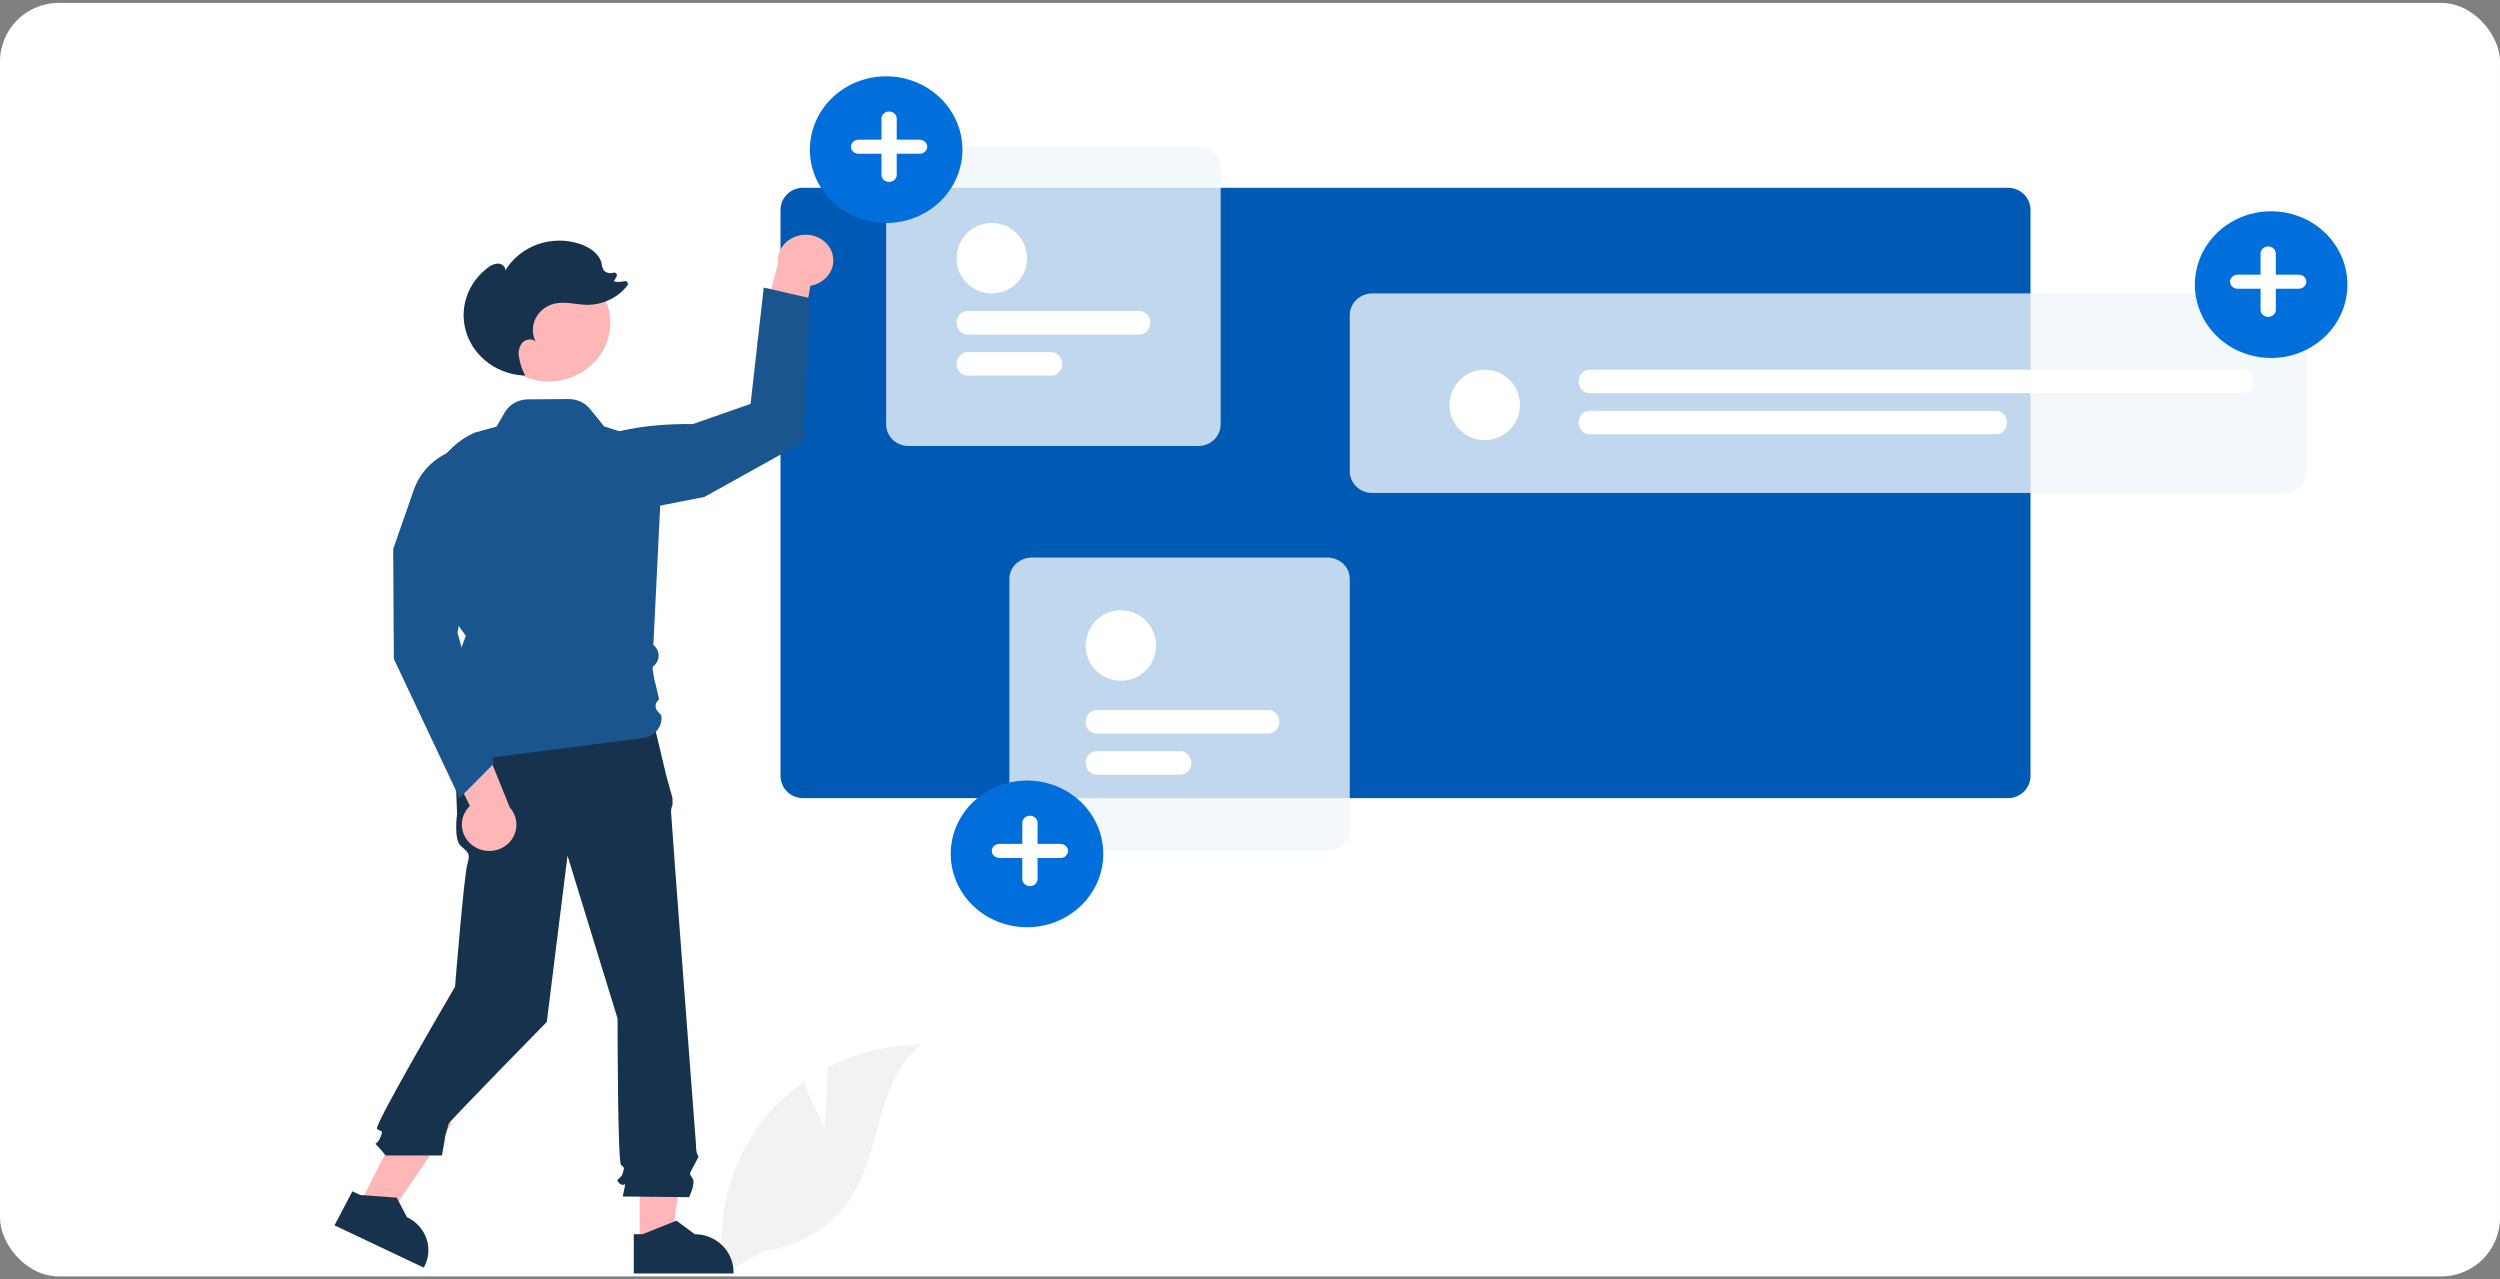
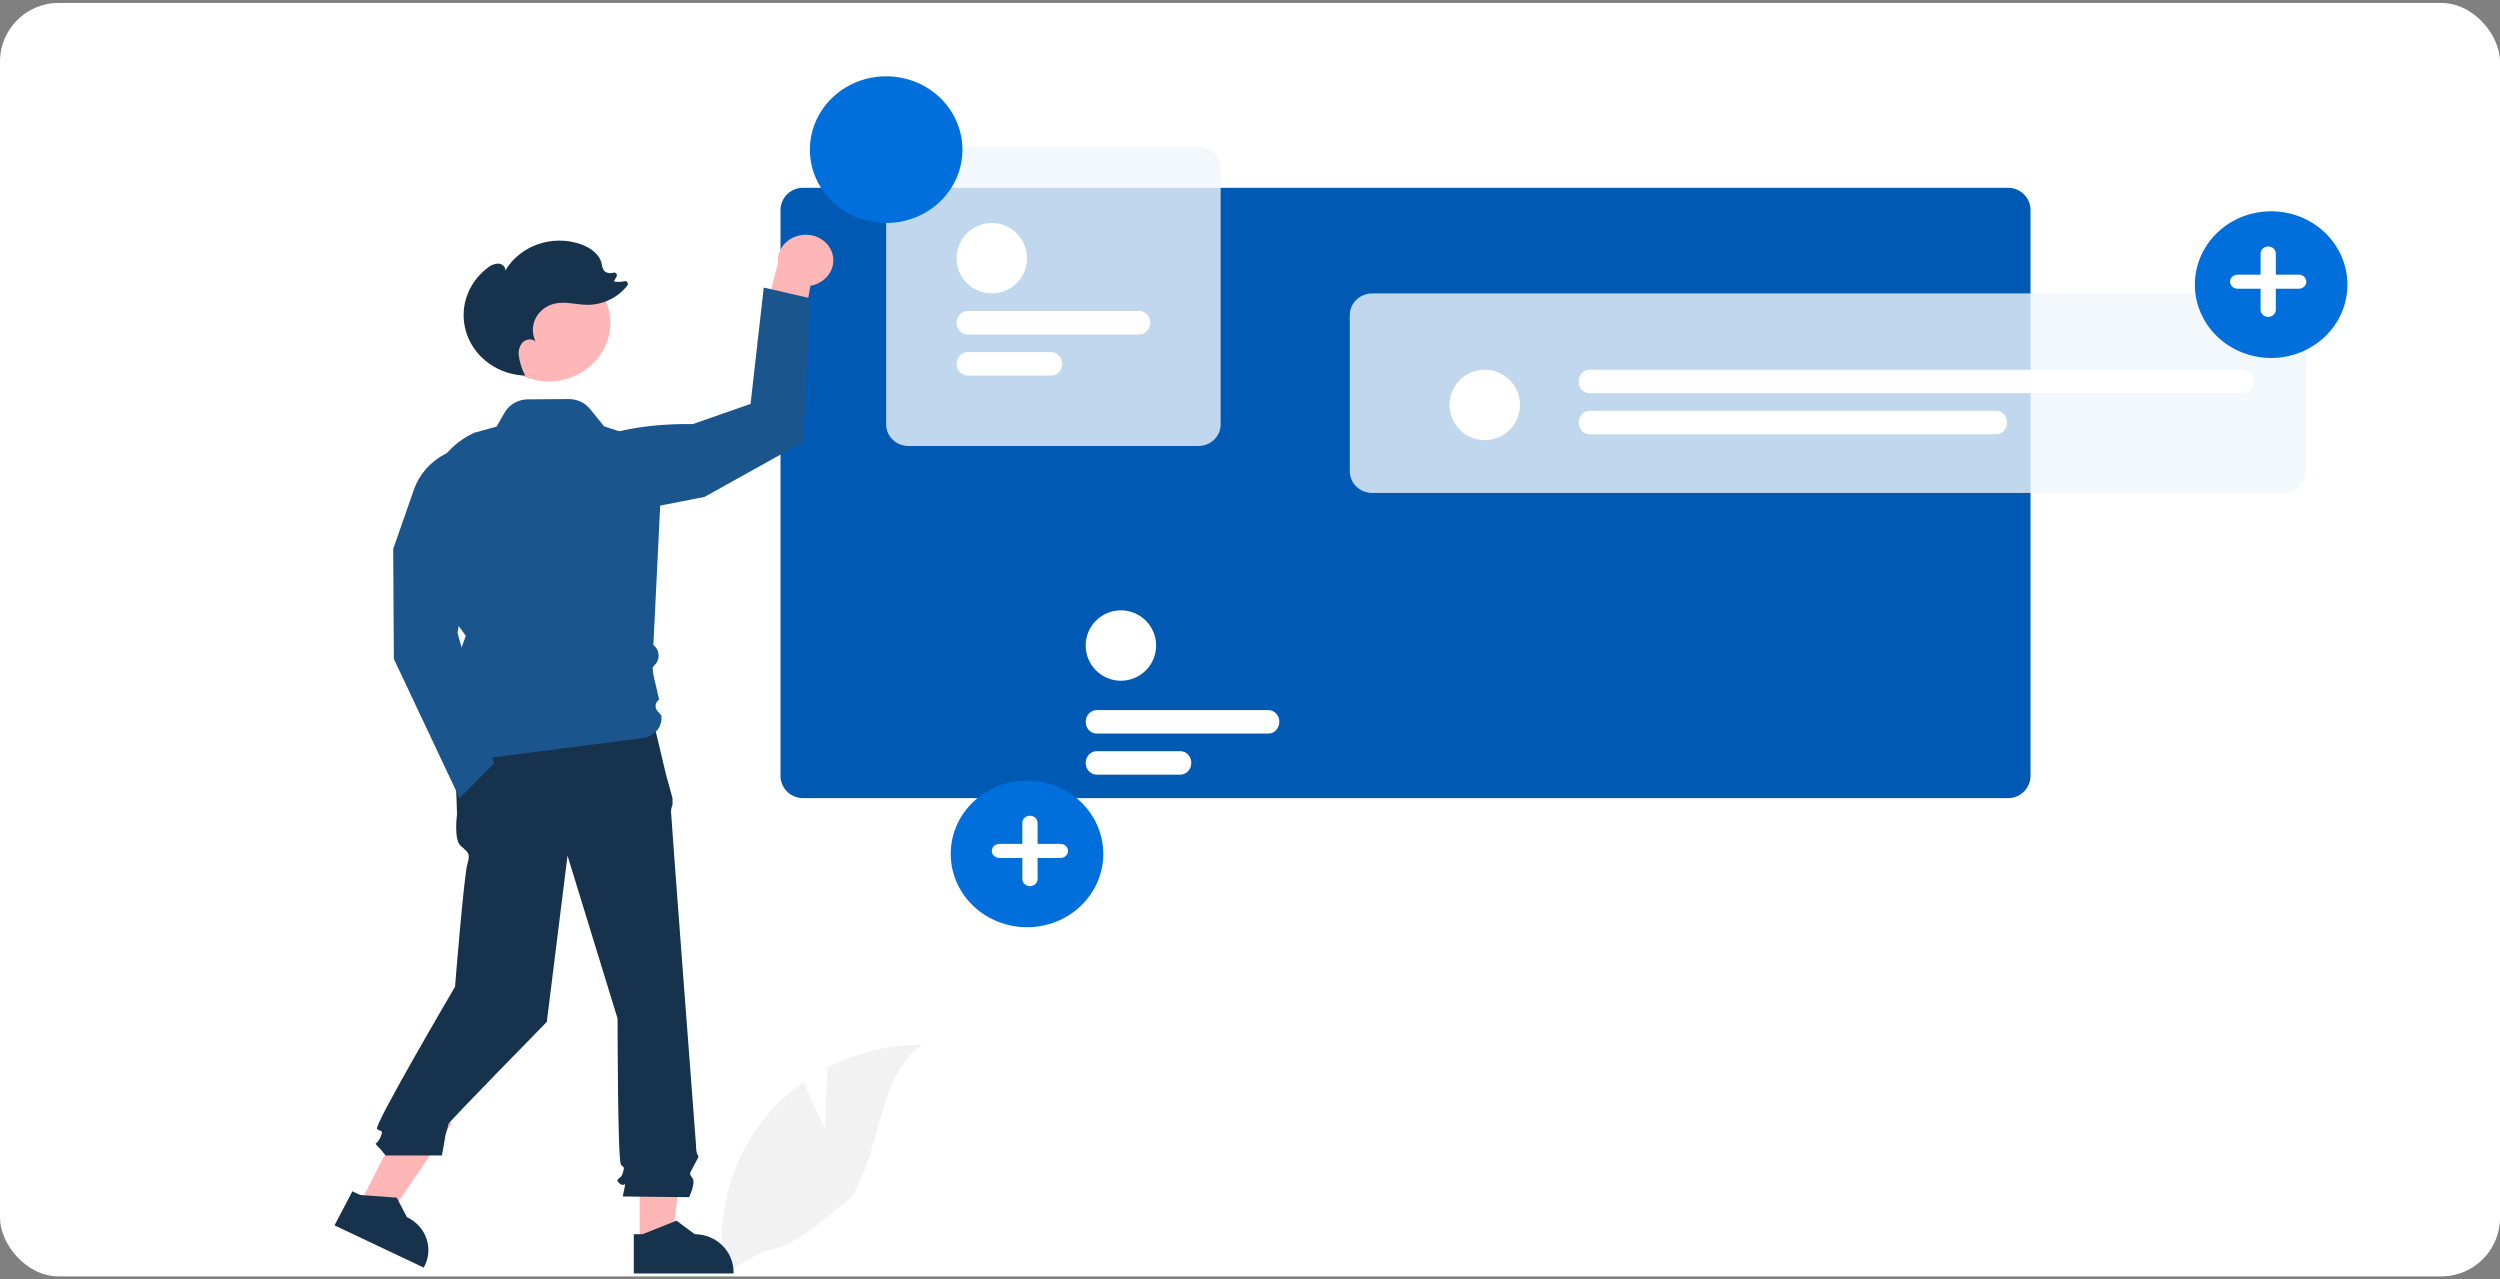
<svg xmlns="http://www.w3.org/2000/svg" width="426" height="218" viewBox="0 0 426 218" fill="none">
  <rect x="0" y="0" width="426" height="218" fill="#808080" stroke="none" />
  <rect y="0.5" width="426" height="217" rx="10" fill="white" />
-   <path d="M140.546 192.193L141.018 181.918C145.937 179.372 151.423 178.027 157 178C149.324 184.078 150.283 195.794 145.079 203.967C143.436 206.504 141.224 208.651 138.608 210.247C135.992 211.844 133.038 212.85 129.966 213.191L123.543 217C122.661 212.241 122.855 207.354 124.112 202.675C125.369 197.996 127.658 193.636 130.822 189.896C132.618 187.815 134.678 185.962 136.953 184.379C138.491 188.308 140.546 192.193 140.546 192.193Z" fill="#F2F2F2" />
+   <path d="M140.546 192.193L141.018 181.918C145.937 179.372 151.423 178.027 157 178C149.324 184.078 150.283 195.794 145.079 203.967C135.992 211.844 133.038 212.85 129.966 213.191L123.543 217C122.661 212.241 122.855 207.354 124.112 202.675C125.369 197.996 127.658 193.636 130.822 189.896C132.618 187.815 134.678 185.962 136.953 184.379C138.491 188.308 140.546 192.193 140.546 192.193Z" fill="#F2F2F2" />
  <path d="M342.186 32H136.819C135.807 32 134.836 32.4 134.12 33.111C133.404 33.822 133.001 34.787 133 35.793V132.202C133.001 133.209 133.404 134.175 134.12 134.886C134.836 135.598 135.806 135.999 136.819 136H342.186C343.198 135.998 344.167 135.597 344.882 134.885C345.597 134.173 345.999 133.208 346 132.202V35.793C345.999 34.787 345.597 33.823 344.882 33.112C344.167 32.401 343.197 32.001 342.186 32Z" fill="#0059B2" />
  <path opacity="0.8" d="M389.191 84H233.809C232.799 83.999 231.831 83.608 231.117 82.913C230.403 82.219 230.001 81.276 230 80.294V53.706C230.001 52.724 230.403 51.781 231.117 51.087C231.831 50.392 232.8 50.001 233.809 50H389.191C390.2 50.001 391.169 50.392 391.883 51.087C392.597 51.781 392.999 52.724 393 53.706V80.294C392.999 81.276 392.597 82.219 391.883 82.913C391.169 83.608 390.201 83.999 389.191 84Z" fill="#F0F6FC" />
  <path d="M253 75C256.314 75 259 72.314 259 69C259 65.686 256.314 63 253 63C249.686 63 247 65.686 247 69C247 72.314 249.686 75 253 75Z" fill="white" />
  <path d="M382.165 67H270.835C270.348 67 269.881 66.789 269.537 66.414C269.193 66.039 269 65.53 269 65C269 64.47 269.193 63.961 269.537 63.586C269.881 63.211 270.348 63 270.835 63H382.165C382.652 63 383.119 63.211 383.463 63.586C383.807 63.961 384 64.47 384 65C384 65.53 383.807 66.039 383.463 66.414C383.119 66.789 382.652 67 382.165 67Z" fill="white" />
  <path d="M340.158 74H270.842C270.353 74 269.885 73.789 269.539 73.414C269.194 73.039 269 72.53 269 72C269 71.47 269.194 70.961 269.539 70.586C269.885 70.211 270.353 70 270.842 70H340.158C340.647 70 341.115 70.211 341.461 70.586C341.806 70.961 342 71.47 342 72C342 72.53 341.806 73.039 341.461 73.414C341.115 73.789 340.647 74 340.158 74Z" fill="white" />
  <path d="M387 61C384.429 61 381.915 60.267 379.778 58.893C377.64 57.52 375.974 55.568 374.99 53.283C374.006 50.999 373.748 48.486 374.25 46.061C374.751 43.637 375.99 41.409 377.808 39.661C379.626 37.913 381.942 36.722 384.464 36.24C386.986 35.758 389.599 36.005 391.975 36.952C394.35 37.898 396.381 39.5 397.809 41.555C399.238 43.611 400 46.028 400 48.5C400 51.815 398.63 54.995 396.192 57.339C393.754 59.683 390.448 61 387 61Z" fill="#006EDB" />
  <path d="M391.7 46.8H387.801V43.2C387.801 42.882 387.664 42.577 387.42 42.352C387.177 42.126 386.846 42 386.501 42C386.157 42 385.826 42.126 385.582 42.352C385.338 42.577 385.202 42.882 385.202 43.2V46.8H381.302C381.131 46.8 380.962 46.831 380.804 46.891C380.646 46.951 380.503 47.039 380.382 47.151C380.261 47.262 380.165 47.395 380.099 47.54C380.034 47.686 380 47.842 380 48C380 48.158 380.034 48.314 380.099 48.46C380.165 48.605 380.261 48.738 380.382 48.849C380.503 48.961 380.646 49.049 380.804 49.109C380.962 49.169 381.131 49.2 381.302 49.2H385.202V52.8C385.202 53.118 385.338 53.423 385.582 53.648C385.826 53.874 386.157 54 386.501 54C386.846 54 387.177 53.874 387.42 53.648C387.664 53.423 387.801 53.118 387.801 52.8V49.2H391.7C392.045 49.2 392.376 49.074 392.619 48.849C392.863 48.623 393 48.318 393 48C393 47.682 392.863 47.377 392.619 47.151C392.376 46.926 392.045 46.8 391.7 46.8Z" fill="white" />
-   <path opacity="0.8" d="M226.138 145H175.862C174.838 144.999 173.856 144.619 173.132 143.944C172.408 143.269 172.001 142.354 172 141.399V98.601C172.001 97.646 172.408 96.731 173.132 96.056C173.856 95.381 174.838 95.001 175.862 95H226.138C227.162 95.001 228.144 95.381 228.868 96.056C229.592 96.731 229.999 97.646 230 98.601V141.399C229.999 142.354 229.592 143.269 228.868 143.944C228.144 144.619 227.162 144.999 226.138 145Z" fill="#F0F6FC" />
  <path d="M191 116C194.314 116 197 113.314 197 110C197 106.686 194.314 104 191 104C187.686 104 185 106.686 185 110C185 113.314 187.686 116 191 116Z" fill="white" />
  <path d="M216.144 125H186.856C186.364 125 185.892 124.789 185.544 124.414C185.196 124.039 185 123.53 185 123C185 122.47 185.196 121.961 185.544 121.586C185.892 121.211 186.364 121 186.856 121H216.144C216.636 121 217.108 121.211 217.456 121.586C217.804 121.961 218 122.47 218 123C218 123.53 217.804 124.039 217.456 124.414C217.108 124.789 216.636 125 216.144 125Z" fill="white" />
  <path d="M201.128 132H186.872C186.376 132 185.899 131.789 185.548 131.414C185.197 131.039 185 130.53 185 130C185 129.47 185.197 128.961 185.548 128.586C185.899 128.211 186.376 128 186.872 128H201.128C201.624 128 202.101 128.211 202.452 128.586C202.803 128.961 203 129.47 203 130C203 130.53 202.803 131.039 202.452 131.414C202.101 131.789 201.624 132 201.128 132Z" fill="white" />
  <path d="M175 158C172.429 158 169.915 157.267 167.778 155.893C165.64 154.52 163.974 152.568 162.99 150.284C162.006 147.999 161.748 145.486 162.25 143.061C162.751 140.637 163.99 138.409 165.808 136.661C167.626 134.913 169.942 133.723 172.464 133.24C174.986 132.758 177.599 133.005 179.975 133.952C182.35 134.898 184.381 136.5 185.809 138.555C187.238 140.611 188 143.028 188 145.5C188 148.815 186.63 151.995 184.192 154.339C181.754 156.683 178.448 158 175 158Z" fill="#006EDB" />
  <path d="M180.7 143.8H176.801V140.2C176.801 139.882 176.664 139.577 176.42 139.351C176.177 139.126 175.846 139 175.501 139C175.157 139 174.826 139.126 174.582 139.351C174.338 139.577 174.202 139.882 174.202 140.2V143.8H170.302C170.131 143.8 169.962 143.831 169.804 143.891C169.646 143.951 169.503 144.039 169.382 144.151C169.261 144.262 169.165 144.395 169.099 144.54C169.034 144.686 169 144.842 169 145C169 145.158 169.034 145.314 169.099 145.46C169.165 145.605 169.261 145.738 169.382 145.849C169.503 145.961 169.646 146.049 169.804 146.109C169.962 146.169 170.131 146.2 170.302 146.2H174.202V149.8C174.202 150.118 174.338 150.423 174.582 150.649C174.826 150.874 175.157 151 175.501 151C175.846 151 176.177 150.874 176.42 150.649C176.664 150.423 176.801 150.118 176.801 149.8V146.2H180.7C181.045 146.2 181.376 146.074 181.619 145.849C181.863 145.623 182 145.318 182 145C182 144.682 181.863 144.377 181.619 144.151C181.376 143.926 181.045 143.8 180.7 143.8Z" fill="white" />
  <path d="M109.001 212L114.421 212L117 192H109L109.001 212Z" fill="#FFB6B6" />
  <path d="M108 210.308L109.484 210.308L115.278 208L118.383 210.308C120.138 210.308 121.821 210.991 123.062 212.206C124.303 213.421 125 215.07 125 216.789V216.999L108 217L108 210.308Z" fill="#17324D" />
  <path d="M61 205.711L65.709 208L77 191.378L70.051 188L61 205.711Z" fill="#FFB6B6" />
  <path d="M60.046 203L61.374 203.628L67.608 204.08L69.336 207.396C70.906 208.139 72.101 209.443 72.658 211.023C73.215 212.602 73.088 214.327 72.305 215.817L72.21 216L57 208.803L60.046 203Z" fill="#17324D" />
  <path d="M111.117 122L77.293 122.85L77.882 138.716C77.882 138.716 77.293 142.965 78.47 144.099C79.646 145.232 80.235 145.232 79.646 147.215C79.058 149.198 77.537 168.147 77.537 168.147C77.537 168.147 63.655 191.792 64.244 192.359C64.832 192.925 65.42 192.359 64.832 193.775C64.244 195.192 63.655 194.625 64.244 195.192C64.765 195.733 65.256 196.3 65.714 196.892H75.301C75.301 196.892 75.837 194.058 75.837 193.775C75.837 193.492 76.426 191.792 76.426 191.509C76.426 191.225 93.176 174.13 93.176 174.13L96.705 145.799L105.234 173.564C105.234 173.564 105.234 197.929 105.823 198.495C106.411 199.062 106.411 198.779 106.117 199.912C105.823 201.045 104.646 200.762 105.529 201.612C106.411 202.462 106.705 201.045 106.411 202.462L106.117 203.878L117.416 204C117.416 204 118.593 201.612 118.005 200.762C117.416 199.912 117.452 200.144 118.169 198.753C118.887 197.362 119.181 197.079 118.887 196.795C118.593 196.512 118.593 195.005 118.593 195.005C118.593 195.005 114.352 139.282 114.352 138.432C114.33 137.995 114.413 137.559 114.596 137.158V136.004L113.47 131.916L111.117 122Z" fill="#17324D" />
  <path d="M141.72 42.883C142.143 43.971 142.085 45.169 141.557 46.217C141.029 47.266 140.074 48.081 138.897 48.489C138.637 48.578 138.369 48.646 138.096 48.692L135.377 64L129 58.585L132.559 44.878C132.428 43.723 132.795 42.567 133.583 41.659C134.371 40.752 135.516 40.166 136.77 40.028C137.825 39.917 138.889 40.139 139.789 40.658C140.689 41.176 141.37 41.961 141.72 42.883Z" fill="#FFB6B6" />
  <path d="M96 78.16C96 78.16 100.769 72.091 118.075 72.257L127.898 68.82L130.143 49L138 50.802L136.878 75.306L120.041 84.676L97.966 89L96 78.16Z" fill="#1B558E" />
  <path d="M93.5 65C99.299 65 104 60.523 104 55C104 49.477 99.299 45 93.5 45C87.701 45 83 49.477 83 55C83 60.523 87.701 65 93.5 65Z" fill="#FFB6B6" />
  <path d="M76.668 130C76.65 130 76.631 129.998 76.614 129.993C76.422 129.942 76.271 129.903 76.962 124.245L77.707 119.773L76.979 115.825L75.755 114.665L77.723 112.802L79.374 108.359L76.517 104.35L73.239 87.951C72.676 85.122 73.114 82.195 74.485 79.625C75.856 77.055 78.085 74.986 80.824 73.737L84.618 72.688L85.998 70.29C86.385 69.617 86.956 69.054 87.651 68.66C88.345 68.266 89.139 68.055 89.948 68.049L96.895 68C97.596 67.995 98.289 68.144 98.919 68.435C99.549 68.726 100.099 69.151 100.526 69.678L102.95 72.662L113 75.896L111.334 109.906C111.598 110.116 111.814 110.376 111.967 110.669C112.121 110.962 112.208 111.282 112.224 111.608C112.24 111.935 112.185 112.261 112.061 112.566C111.937 112.871 111.748 113.149 111.505 113.381C111.4 113.481 111.317 113.562 111.266 113.616C111.097 113.844 111.415 115.546 111.807 116.991L112.311 119.205C112.149 119.314 112.013 119.454 111.912 119.615C111.81 119.777 111.745 119.957 111.72 120.143C111.696 120.33 111.712 120.519 111.769 120.7C111.826 120.88 111.921 121.047 112.049 121.191L112.691 121.909C112.818 122.809 112.563 123.721 111.981 124.443C111.4 125.166 110.54 125.64 109.589 125.763C100.404 126.947 76.716 130 76.668 130Z" fill="#1B558E" />
  <path d="M91.131 64.279C91.087 64.186 91.044 64.093 91 64C91.017 64.001 91.034 64.003 91.05 64.003L91.131 64.279Z" fill="#2F2E41" />
  <path d="M83.079 45.649C83.569 45.21 84.206 44.948 84.878 44.91C85.545 44.93 86.222 45.503 86.084 46.124C87.309 44.061 89.26 42.474 91.594 41.642C93.927 40.81 96.494 40.786 98.845 41.574C100.503 42.131 102.129 43.244 102.51 44.876C102.547 45.304 102.682 45.72 102.904 46.095C103.097 46.295 103.347 46.437 103.624 46.504C103.901 46.57 104.192 46.559 104.462 46.47L104.478 46.465C104.57 46.435 104.67 46.432 104.764 46.457C104.858 46.481 104.942 46.532 105.006 46.602C105.069 46.673 105.109 46.76 105.12 46.852C105.131 46.944 105.112 47.038 105.067 47.12L104.598 47.952C105.189 48.077 105.804 48.065 106.389 47.915C106.487 47.891 106.589 47.896 106.683 47.93C106.778 47.963 106.859 48.023 106.915 48.102C106.972 48.181 107.001 48.275 107 48.371C106.998 48.466 106.966 48.559 106.907 48.636C106.127 49.651 105.109 50.478 103.933 51.052C102.758 51.627 101.458 51.932 100.136 51.945C98.262 51.934 96.368 51.32 94.543 51.73C93.837 51.888 93.177 52.195 92.612 52.628C92.048 53.06 91.592 53.608 91.278 54.229C90.965 54.851 90.802 55.532 90.801 56.222C90.801 56.911 90.963 57.592 91.275 58.215C90.714 57.632 89.631 57.77 89.057 58.341C88.793 58.647 88.598 59.002 88.484 59.382C88.37 59.763 88.339 60.162 88.393 60.554C88.546 61.756 88.921 62.922 89.502 64C87.285 63.935 85.142 63.225 83.363 61.965C81.584 60.705 80.255 58.957 79.554 56.956C78.854 54.955 78.816 52.797 79.447 50.776C80.077 48.754 81.345 46.964 83.079 45.649Z" fill="#17324D" />
-   <path d="M80.655 144.151C79.653 143.461 78.976 142.421 78.768 141.258C78.56 140.094 78.84 138.899 79.546 137.93C79.703 137.716 79.879 137.516 80.072 137.332L73 123L81.446 124.163L86.867 137.595C87.674 138.497 88.076 139.666 87.988 140.849C87.9 142.032 87.328 143.135 86.395 143.919C85.608 144.574 84.611 144.954 83.568 144.996C82.525 145.038 81.498 144.74 80.655 144.151Z" fill="#FFB6B6" />
  <path d="M78.306 136L67.112 112.284L67 93.552L70.529 83.435C71.007 82.062 71.773 80.794 72.781 79.705C73.788 78.616 75.017 77.728 76.395 77.095C77.773 76.461 79.271 76.094 80.802 76.016C82.332 75.938 83.864 76.149 85.306 76.638L85.384 76.665L85.417 76.736C85.547 77.023 88.507 83.924 79.728 98.12L77.961 107.834L84.161 130.1L78.306 136Z" fill="#1B558E" />
  <path opacity="0.8" d="M204.205 76H154.795C153.789 75.999 152.824 75.612 152.113 74.923C151.401 74.234 151.001 73.301 151 72.327V28.673C151.001 27.699 151.401 26.765 152.113 26.077C152.824 25.388 153.789 25.001 154.795 25H204.205C205.211 25.001 206.176 25.388 206.887 26.077C207.599 26.765 207.999 27.699 208 28.673V72.327C207.999 73.301 207.599 74.234 206.887 74.923C206.176 75.612 205.211 75.999 204.205 76Z" fill="#F0F6FC" />
  <path d="M169 50C172.314 50 175 47.314 175 44C175 40.686 172.314 38 169 38C165.686 38 163 40.686 163 44C163 47.314 165.686 50 169 50Z" fill="white" />
  <path d="M194.144 57H164.856C164.364 57 163.892 56.789 163.544 56.414C163.196 56.039 163 55.53 163 55C163 54.47 163.196 53.961 163.544 53.586C163.892 53.211 164.364 53 164.856 53H194.144C194.636 53 195.108 53.211 195.456 53.586C195.804 53.961 196 54.47 196 55C196 55.53 195.804 56.039 195.456 56.414C195.108 56.789 194.636 57 194.144 57Z" fill="white" />
  <path d="M179.128 64H164.872C164.376 64 163.899 63.789 163.548 63.414C163.197 63.039 163 62.53 163 62C163 61.47 163.197 60.961 163.548 60.586C163.899 60.211 164.376 60 164.872 60H179.128C179.624 60 180.101 60.211 180.452 60.586C180.803 60.961 181 61.47 181 62C181 62.53 180.803 63.039 180.452 63.414C180.101 63.789 179.624 64 179.128 64Z" fill="white" />
  <path d="M151 38C148.429 38 145.915 37.267 143.778 35.893C141.64 34.52 139.974 32.568 138.99 30.284C138.006 28 137.748 25.486 138.25 23.061C138.751 20.637 139.99 18.409 141.808 16.661C143.626 14.913 145.942 13.723 148.464 13.24C150.986 12.758 153.599 13.005 155.975 13.951C158.35 14.898 160.381 16.5 161.809 18.555C163.238 20.611 164 23.028 164 25.5C164 28.815 162.63 31.995 160.192 34.339C157.754 36.683 154.448 38 151 38Z" fill="#006EDB" />
-   <path d="M156.7 23.8H152.801V20.2C152.801 19.882 152.664 19.576 152.42 19.352C152.177 19.126 151.846 19 151.501 19C151.157 19 150.826 19.126 150.582 19.352C150.338 19.576 150.202 19.882 150.202 20.2V23.8H146.302C146.131 23.8 145.962 23.831 145.804 23.891C145.646 23.951 145.503 24.039 145.382 24.151C145.261 24.262 145.165 24.395 145.099 24.54C145.034 24.686 145 24.842 145 25C145 25.158 145.034 25.314 145.099 25.46C145.165 25.605 145.261 25.738 145.382 25.849C145.503 25.961 145.646 26.049 145.804 26.109C145.962 26.169 146.131 26.2 146.302 26.2H150.202V29.8C150.202 30.118 150.338 30.424 150.582 30.648C150.826 30.874 151.157 31 151.501 31C151.846 31 152.177 30.874 152.42 30.648C152.664 30.424 152.801 30.118 152.801 29.8V26.2H156.7C157.045 26.2 157.376 26.074 157.619 25.849C157.863 25.623 158 25.318 158 25C158 24.682 157.863 24.377 157.619 24.151C157.376 23.926 157.045 23.8 156.7 23.8Z" fill="white" />
</svg>